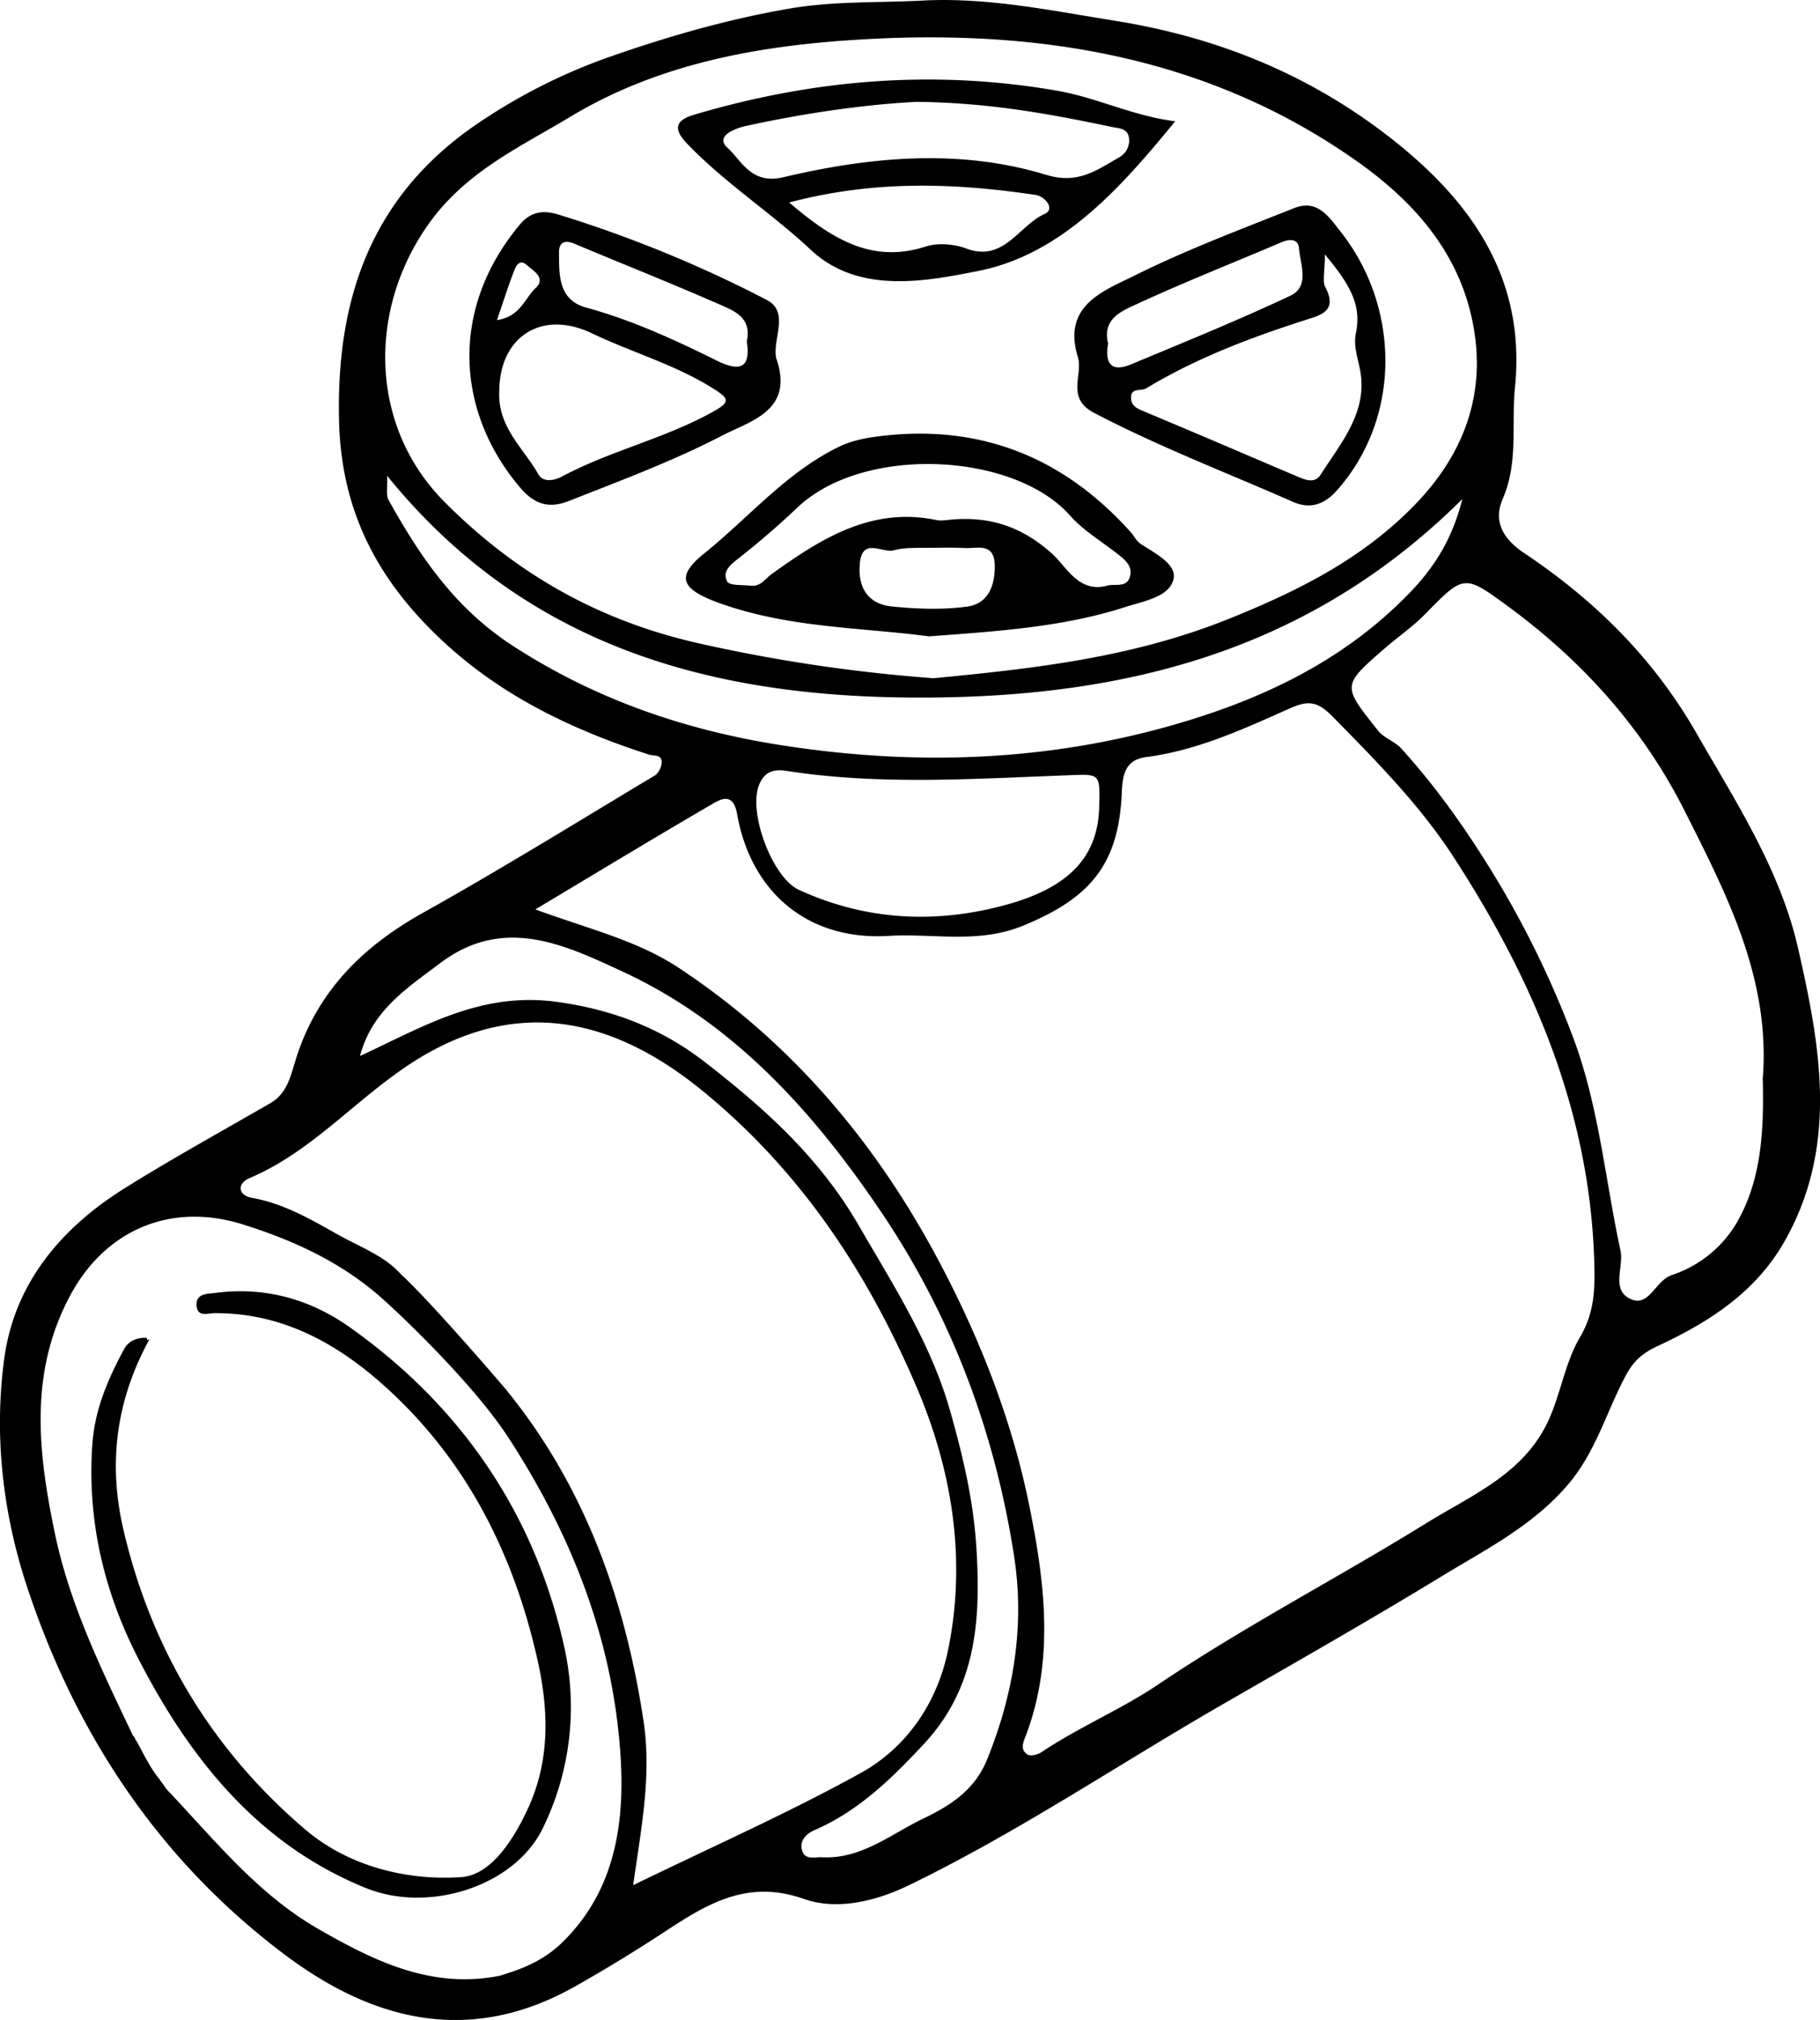
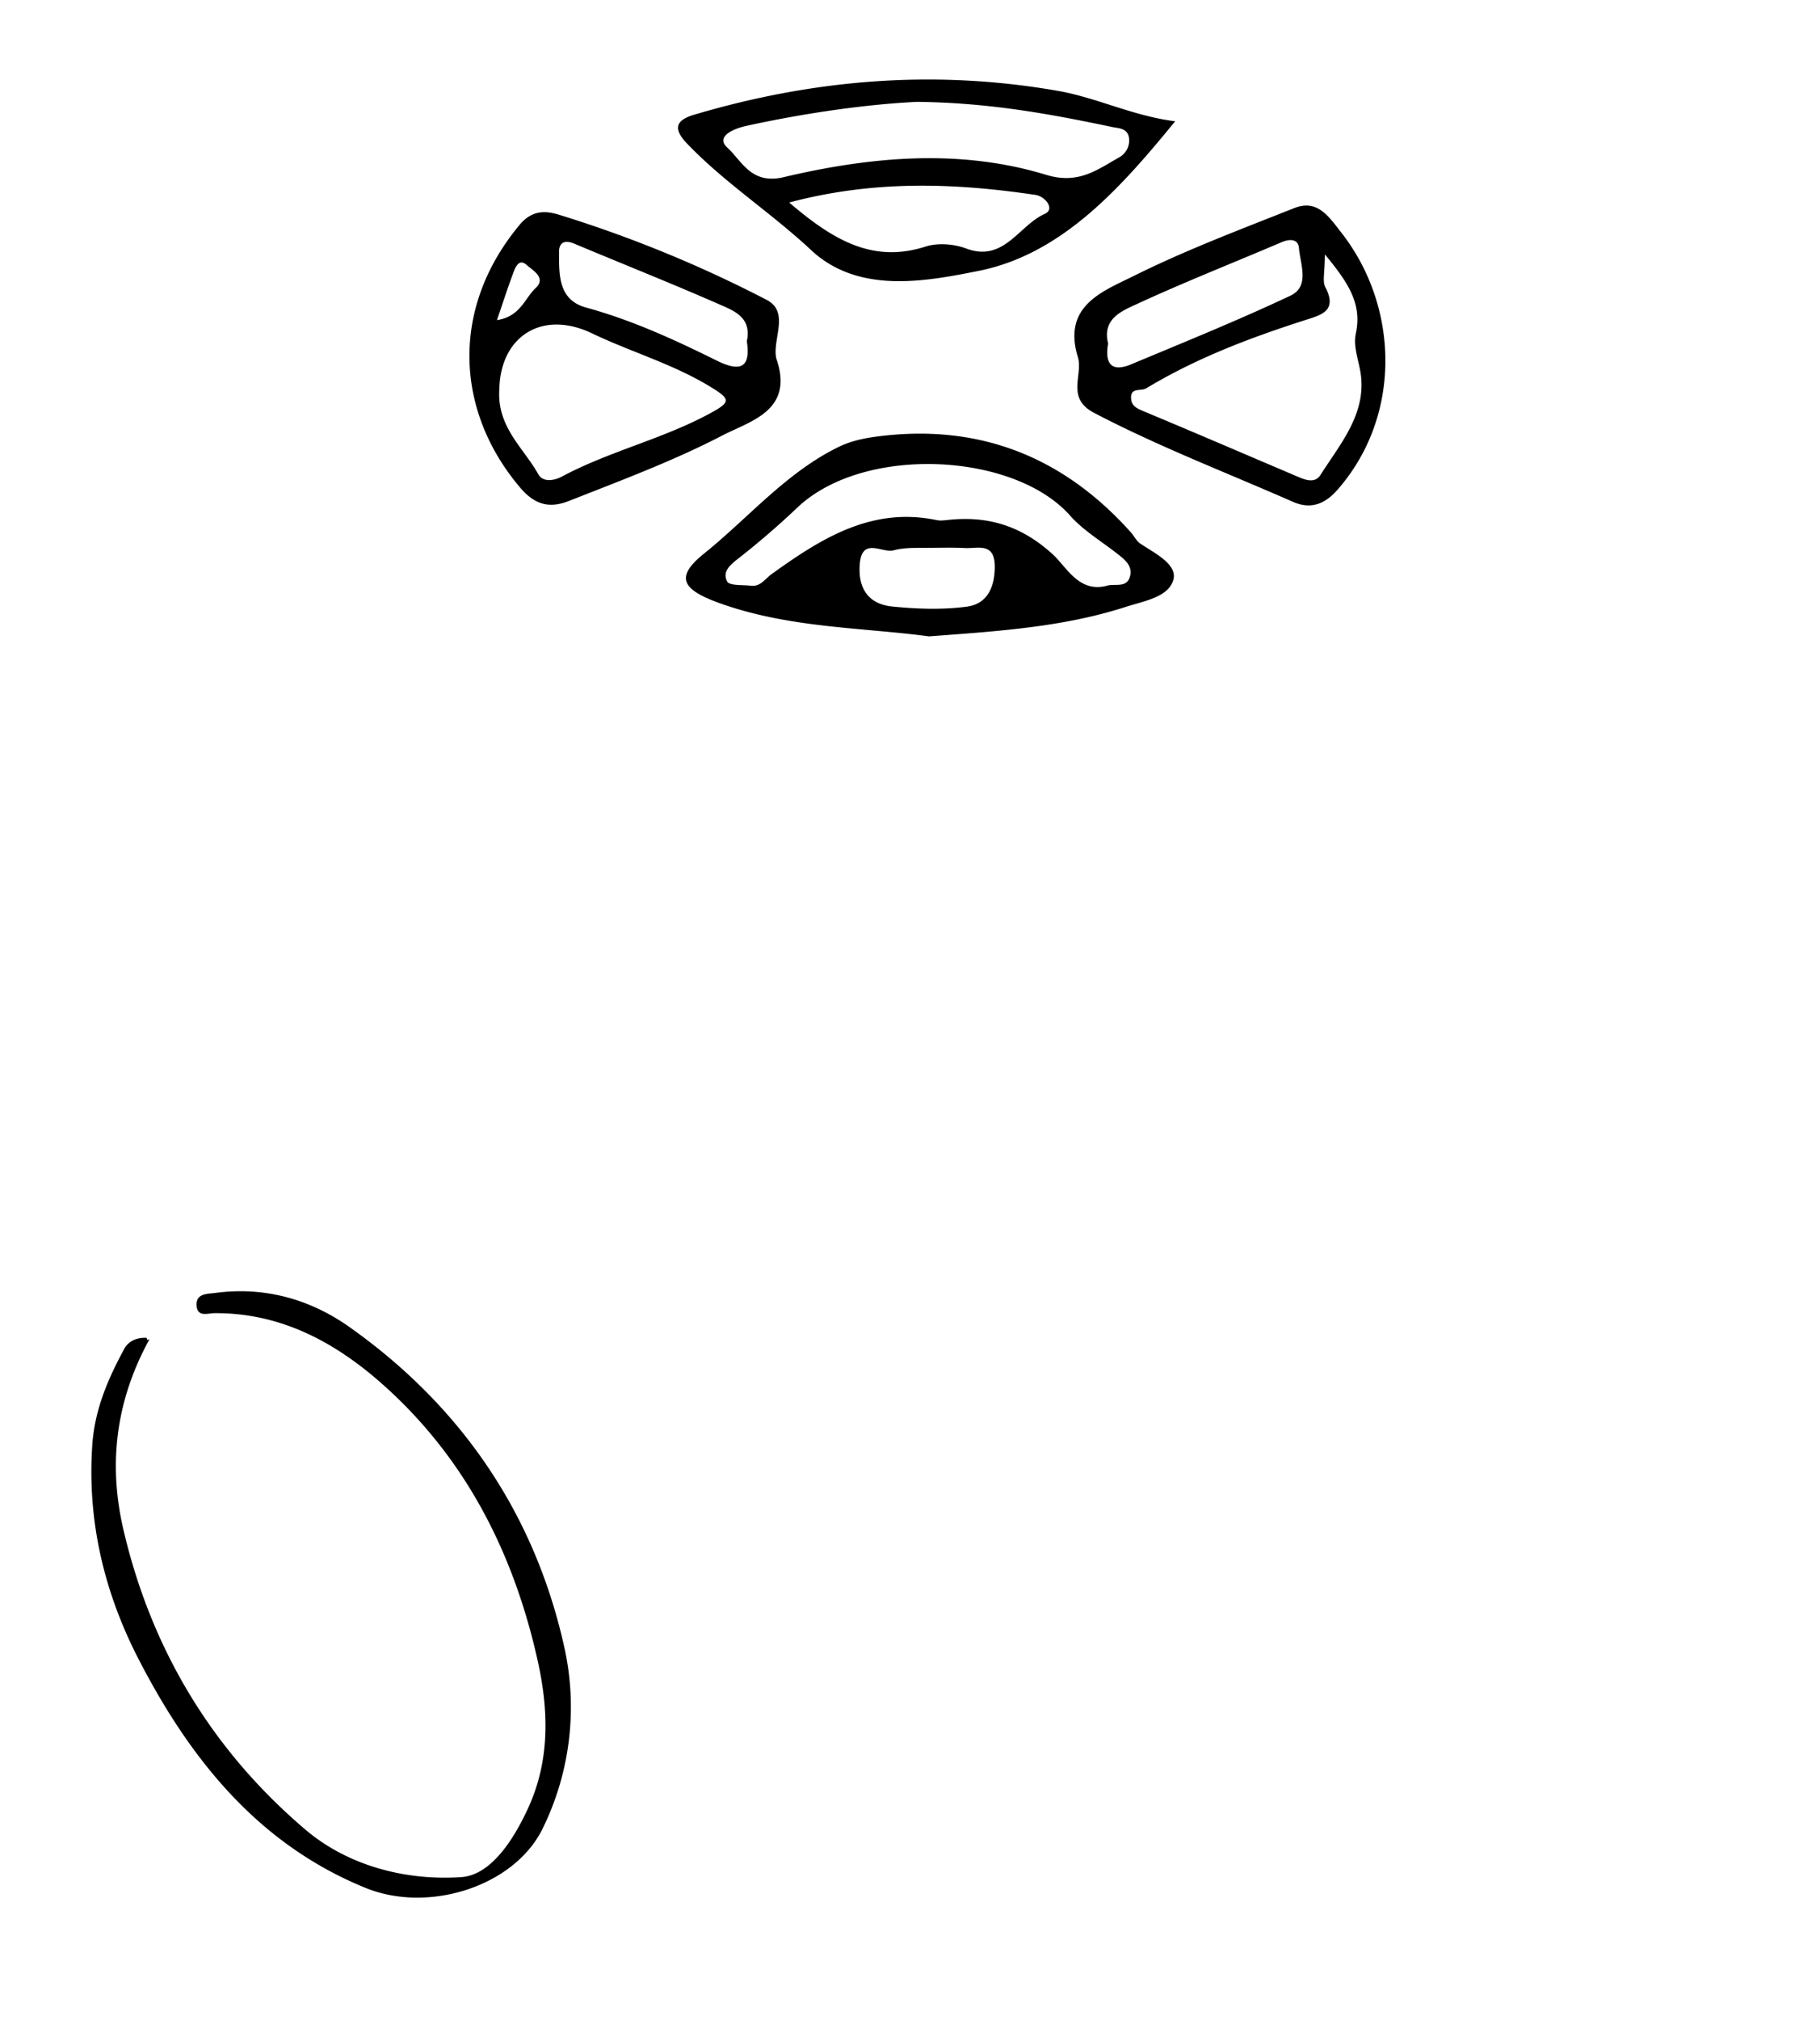
<svg xmlns="http://www.w3.org/2000/svg" width="55" height="61.004" viewBox="0 0 55 61.004">
-   <path d="M54.338 28.642c-.539-2.37-1.871-4.408-3.077-6.509-1.315-2.289-3.099-4.024-5.2-5.429-.766-.512-.896-1.063-.648-1.64.48-1.112.256-2.244.369-3.363.342-3.376-1.404-5.716-3.841-7.597-2.428-1.874-5.179-2.987-8.252-3.478-1.894-.302-3.752-.692-5.678-.616-1.388.081-2.77.01-4.171.252-1.809.313-3.551.808-5.27 1.404a17.28 17.28 0 0 0-4.268 2.156c-3.063 2.145-4.146 5.173-4.056 8.891.068 2.788 1.214 4.863 3.143 6.657 1.792 1.666 3.93 2.681 6.218 3.418.165.053.415-.015.387.268-.013.13-.101.301-.206.365-2.324 1.392-4.63 2.82-6.995 4.14-1.837 1.025-3.219 2.389-3.858 4.445-.155.5-.258 1.018-.766 1.311-1.474.852-2.966 1.672-4.409 2.574C1.86 37.08.445 38.742.132 41.009c-.325 2.354-.044 4.738.713 6.997 1.492 4.456 4.015 8.219 7.773 11.036 2.717 2.037 5.642 2.72 8.782.938a47.98 47.98 0 0 0 2.666-1.625c1.295-.851 2.511-1.61 4.232-1.004.984.346 2.149.08 3.167-.414 3.292-1.595 6.325-3.646 9.489-5.467 2.225-1.281 4.457-2.55 6.648-3.885 1.307-.796 2.673-1.482 3.734-2.693.867-.988 1.188-2.191 1.764-3.293.223-.429.465-.699.973-.937 1.533-.713 2.975-1.61 3.865-3.188 1.627-2.885 1.072-5.886.4-8.832zM12.896 6.845c1.136-1.645 2.779-2.379 4.331-3.314 2.8-1.687 5.957-2.195 9.126-2.357 5.235-.266 10.269.589 14.677 3.713 1.791 1.269 3.206 2.901 3.537 5.217.289 2.019-.439 3.724-1.803 5.133-1.583 1.636-3.536 2.614-5.655 3.463-2.927 1.174-5.937 1.498-8.896 1.783a48.398 48.398 0 0 1-7.124-1.06c-3.02-.687-5.51-2.106-7.659-4.268-2.245-2.257-2.323-5.718-.534-8.31zm2.598 12.657c-1.747-1.134-2.794-2.685-3.753-4.404-.08-.143-.027-.362-.044-.731 4.228 5.211 9.877 6.683 15.995 6.701 6.063.018 11.762-1.285 16.5-5.997-.304 1.211-.845 2.048-1.539 2.776-2.049 2.15-4.635 3.339-7.428 4.112-3.85 1.064-7.77 1.156-11.677.537-2.852-.452-5.553-1.371-8.054-2.994zm17.723 4.887c-.043 1.461-.875 2.395-2.764 2.923-2.142.599-4.266.5-6.313-.439-.803-.368-1.554-2.368-1.189-3.197.139-.316.368-.465.801-.397 2.808.44 5.633.242 8.452.138 1.043-.039 1.045-.098 1.013.972zm-16.23 34.278c-.471.458-1.005.718-1.599.911l-.269.088c-2.057.417-3.788-.426-5.502-1.411-1.819-1.045-3.11-2.661-4.52-4.151a.435.435 0 0 1-.053-.059l-.027-.029c-.01-.011-.014-.025-.023-.037-.009-.016-.022-.024-.031-.041-.01-.021-.025-.041-.039-.061l-.006-.005a1.156 1.156 0 0 1-.095-.134c-.274-.328-.478-.756-.68-1.127-.018-.028-.039-.057-.056-.086-.006-.01-.005-.021-.011-.03-.007-.013-.017-.026-.023-.039l-.001-.001-.016-.027c-.006 0-.008-.004-.015-.004-.94-1.977-1.911-3.951-2.361-6.107-.506-2.428-.797-4.858.468-7.205 1.063-1.971 3.035-2.813 5.204-2.135 1.518.474 2.939 1.123 4.152 2.181.639.556 2.837 2.659 3.869 4.243 1.924 2.951 3.181 6.148 3.401 9.654.127 2.008-.165 4.056-1.767 5.612zm2.147-1.733c.244-1.729.56-3.309.316-4.937-.562-3.742-1.804-7.12-4.109-9.97.075.074-2.315-2.715-3.223-3.541a2.688 2.688 0 0 0-.577-.482l-.058-.044-.001.005c-.404-.252-.856-.447-1.249-.667-.802-.448-1.645-.95-2.603-1.118-.455-.08-.468-.438-.085-.602 2.08-.881 3.475-2.725 5.457-3.813 2.925-1.608 5.679-.923 8.288 1.228 2.955 2.435 4.936 5.462 6.404 8.886 1.085 2.53 1.523 5.242.949 7.988-.327 1.564-1.243 2.91-2.626 3.676-2.186 1.209-4.48 2.221-6.883 3.391zm10.697-3.797c-.384.947-1.149 1.412-1.936 1.789-.98.471-1.878 1.232-3.063 1.165-.208-.012-.491.093-.587-.187-.109-.317.138-.532.367-.631 1.333-.578 2.336-1.56 3.311-2.606 1.576-1.692 1.718-3.712 1.585-5.897-.086-1.438-.409-2.795-.793-4.151-.578-2.044-1.716-3.798-2.77-5.619-1.186-2.05-2.855-3.539-4.648-4.927-1.298-1.006-2.756-1.578-4.46-1.814-2.292-.319-4.037.741-5.957 1.634.358-1.374 1.424-2.052 2.43-2.81 1.918-1.446 3.776-.54 5.507.261 3.326 1.538 5.727 4.185 7.771 7.198 2.149 3.166 3.468 6.665 4.055 10.437.33 2.107-.005 4.164-.812 6.158zm17.914-12.748c-.469.793-.59 1.787-1.004 2.621-.763 1.537-2.303 2.164-3.66 3.004-2.674 1.655-5.468 3.098-8.086 4.863-1.104.743-2.39 1.283-3.525 2.042-.11.073-.318.128-.411.073-.255-.153-.124-.402-.047-.605.852-2.271.558-4.603.106-6.853-.512-2.56-1.461-5.007-2.684-7.331-1.918-3.648-4.479-6.697-7.915-8.968-1.264-.836-2.721-1.175-4.34-1.77 1.933-1.156 3.655-2.201 5.396-3.211.269-.156.592-.277.699.326.418 2.367 2.137 3.835 4.588 3.685 1.348-.082 2.703.25 4.073-.315 1.983-.82 2.874-1.815 2.965-4.009.022-.56.112-.997.742-1.078 1.546-.199 2.948-.852 4.349-1.474.588-.262.85-.186 1.307.279 1.302 1.324 2.607 2.646 3.623 4.206 2.484 3.822 4.217 7.923 4.264 12.599.004.673-.065 1.279-.44 1.916zm4.711-3.414a3.586 3.586 0 0 1-1.924 1.53c-.517.166-.693.999-1.27.72-.581-.281-.186-.961-.291-1.455-.475-2.192-.657-4.441-1.48-6.566a29.326 29.326 0 0 0-2.254-4.634c-.857-1.416-1.775-2.731-2.877-3.95-.225-.249-.52-.307-.724-.565-1.075-1.353-1.091-1.343.214-2.477.398-.346.839-.646 1.207-1.021 1.188-1.209 1.181-1.224 2.531-.232 2.236 1.642 4.062 3.665 5.318 6.158 1.28 2.538 2.602 5.084 2.364 8.093.036 1.517-.02 3.065-.814 4.399z" />
-   <path d="M34.459 16.417c-.117-.078-.185-.228-.283-.338-2.077-2.322-4.647-3.305-7.721-2.889-.369.05-.752.135-1.085.295-1.595.768-2.739 2.143-4.092 3.232-.905.728-.677 1.103.57 1.535 2.083.721 4.263.702 6.225.967 2.127-.158 4.066-.284 5.943-.889.563-.181 1.309-.299 1.445-.829.118-.464-.567-.793-1.002-1.084zm-5.238 1.904c-.742.099-1.513.071-2.261-.004-.695-.07-1.034-.523-.979-1.266.062-.851.672-.337 1.025-.431.323-.086.673-.069.728-.074.661 0 1.039-.016 1.416.005.405.023.929-.196.912.606-.013.649-.276 1.089-.841 1.164zm4.918-.883c-.105.322-.455.182-.684.25-.852.229-1.22-.564-1.647-.952-.947-.86-1.957-1.164-3.164-1.033-.112.012-.229.028-.338.005-1.964-.412-3.496.558-4.982 1.626-.208.149-.34.391-.637.355-.248-.03-.644.005-.713-.128-.158-.304.102-.512.367-.716a25.075 25.075 0 0 0 1.775-1.534c2.01-1.881 6.53-1.648 8.22.259.393.443.925.762 1.398 1.13.247.191.518.391.405.738zm-9.63-9.887c1.436 1.343 3.469.946 5.051.633 2.515-.497 4.296-2.492 5.953-4.521-1.275-.16-2.366-.714-3.55-.92-3.728-.651-7.379-.348-10.991.723-.628.186-.584.48-.206.874 1.144 1.192 2.536 2.083 3.743 3.211zm7.062-1.091c-.783.348-1.232 1.472-2.371 1.046-.371-.139-.859-.178-1.228-.06-1.616.52-2.82-.218-4.123-1.33 2.571-.683 5.004-.591 7.44-.23.299.044.605.43.282.574zm-9.015-2.659c1.803-.393 3.623-.65 5.154-.725 2.205.025 4.05.372 5.89.758.215.045.477.033.518.335a.58.58 0 0 1-.291.58c-.68.384-1.24.827-2.213.531-2.621-.798-5.317-.547-7.938.072-.98.232-1.264-.503-1.695-.892-.378-.341.207-.579.575-.659zm-5.354 11.325c1.562-.616 3.144-1.204 4.631-1.976.848-.44 2.177-.749 1.626-2.325-.129-.568.419-1.404-.292-1.769a37.837 37.837 0 0 0-6.272-2.57c-.33-.1-.781-.189-1.188.299-2.131 2.554-1.929 5.667.021 7.952.483.565.944.598 1.474.389zm.149-7.768c1.501.629 3.015 1.229 4.504 1.885.384.169.86.388.714 1.062.113.755-.145.965-.916.582-1.272-.63-2.561-1.221-3.94-1.598-.849-.232-.818-.996-.819-1.685.001-.29.181-.362.457-.246zm-1.857.93c.073-.196.176-.511.432-.277.159.146.595.376.262.687-.333.311-.458.86-1.17.97.191-.559.324-.973.476-1.38zm2.395 1.779c1.196.572 2.482.934 3.624 1.642.563.348.567.436-.039.766-1.44.785-3.048 1.146-4.488 1.915-.257.137-.582.176-.719-.068-.446-.799-1.257-1.428-1.177-2.573.036-1.604 1.302-2.398 2.799-1.682zm14.688.732c.151.534-.365 1.224.483 1.668 1.948 1.02 3.998 1.803 6.003 2.685.415.182.869.191 1.348-.352 1.957-2.22 1.879-5.528.129-7.768-.399-.512-.732-1.025-1.44-.743-1.626.646-3.27 1.264-4.834 2.043-.93.464-2.176.894-1.689 2.467zm7.472-2.13c-.09-.172-.012-.435-.012-.986.743.89 1.121 1.516.937 2.384-.086.402.084.806.144 1.206.182 1.219-.611 2.125-1.213 3.069-.175.275-.473.146-.722.04-1.541-.656-3.08-1.318-4.626-1.963-.189-.079-.354-.152-.374-.364-.037-.37.294-.229.459-.329 1.505-.908 3.13-1.523 4.791-2.056.472-.153 1.004-.267.616-1.001zm-1.32-1.354c.251-.107.502-.099.525.175.041.496.336 1.16-.26 1.441-1.578.743-3.197 1.398-4.808 2.071-.636.266-.798-.064-.699-.628-.184-.738.403-.976.833-1.175 1.45-.671 2.938-1.256 4.409-1.884zM10.562 40.079c-1.2-.849-2.574-1.228-4.058-1.031-.243.032-.598.009-.561.399.032.338.339.213.54.212 2.018-.013 3.675.89 5.123 2.188 2.478 2.219 3.922 5.074 4.642 8.305.333 1.496.38 3.007-.294 4.468-.441.955-1.123 2.009-2.013 2.071-1.658.113-3.416-.332-4.712-1.435-2.795-2.376-4.649-5.416-5.498-9.053-.475-2.034-.212-3.939.786-5.756l-.065.023-.022-.066c-.286-.014-.544.091-.676.334-.49.906-.891 1.824-.965 2.902-.159 2.313.37 4.477 1.404 6.478 1.554 3.01 3.609 5.579 6.855 6.899 1.911.778 4.491-.049 5.347-1.785a8.317 8.317 0 0 0 .65-5.521c-.902-4.025-3.127-7.258-6.483-9.632z" />
+   <path d="M34.459 16.417c-.117-.078-.185-.228-.283-.338-2.077-2.322-4.647-3.305-7.721-2.889-.369.05-.752.135-1.085.295-1.595.768-2.739 2.143-4.092 3.232-.905.728-.677 1.103.57 1.535 2.083.721 4.263.702 6.225.967 2.127-.158 4.066-.284 5.943-.889.563-.181 1.309-.299 1.445-.829.118-.464-.567-.793-1.002-1.084zm-5.238 1.904c-.742.099-1.513.071-2.261-.004-.695-.07-1.034-.523-.979-1.266.062-.851.672-.337 1.025-.431.323-.086.673-.069.728-.074.661 0 1.039-.016 1.416.005.405.023.929-.196.912.606-.013.649-.276 1.089-.841 1.164zm4.918-.883c-.105.322-.455.182-.684.25-.852.229-1.22-.564-1.647-.952-.947-.86-1.957-1.164-3.164-1.033-.112.012-.229.028-.338.005-1.964-.412-3.496.558-4.982 1.626-.208.149-.34.391-.637.355-.248-.03-.644.005-.713-.128-.158-.304.102-.512.367-.716a25.075 25.075 0 0 0 1.775-1.534c2.01-1.881 6.53-1.648 8.22.259.393.443.925.762 1.398 1.13.247.191.518.391.405.738zm-9.63-9.887c1.436 1.343 3.469.946 5.051.633 2.515-.497 4.296-2.492 5.953-4.521-1.275-.16-2.366-.714-3.55-.92-3.728-.651-7.379-.348-10.991.723-.628.186-.584.48-.206.874 1.144 1.192 2.536 2.083 3.743 3.211zm7.062-1.091c-.783.348-1.232 1.472-2.371 1.046-.371-.139-.859-.178-1.228-.06-1.616.52-2.82-.218-4.123-1.33 2.571-.683 5.004-.591 7.44-.23.299.044.605.43.282.574zm-9.015-2.659c1.803-.393 3.623-.65 5.154-.725 2.205.025 4.05.372 5.89.758.215.045.477.033.518.335a.58.58 0 0 1-.291.58c-.68.384-1.24.827-2.213.531-2.621-.798-5.317-.547-7.938.072-.98.232-1.264-.503-1.695-.892-.378-.341.207-.579.575-.659zm-5.354 11.325c1.562-.616 3.144-1.204 4.631-1.976.848-.44 2.177-.749 1.626-2.325-.129-.568.419-1.404-.292-1.769a37.837 37.837 0 0 0-6.272-2.57c-.33-.1-.781-.189-1.188.299-2.131 2.554-1.929 5.667.021 7.952.483.565.944.598 1.474.389zm.149-7.768c1.501.629 3.015 1.229 4.504 1.885.384.169.86.388.714 1.062.113.755-.145.965-.916.582-1.272-.63-2.561-1.221-3.94-1.598-.849-.232-.818-.996-.819-1.685.001-.29.181-.362.457-.246zm-1.857.93c.073-.196.176-.511.432-.277.159.146.595.376.262.687-.333.311-.458.86-1.17.97.191-.559.324-.973.476-1.38zm2.395 1.779c1.196.572 2.482.934 3.624 1.642.563.348.567.436-.039.766-1.44.785-3.048 1.146-4.488 1.915-.257.137-.582.176-.719-.068-.446-.799-1.257-1.428-1.177-2.573.036-1.604 1.302-2.398 2.799-1.682zm14.688.732c.151.534-.365 1.224.483 1.668 1.948 1.02 3.998 1.803 6.003 2.685.415.182.869.191 1.348-.352 1.957-2.22 1.879-5.528.129-7.768-.399-.512-.732-1.025-1.44-.743-1.626.646-3.27 1.264-4.834 2.043-.93.464-2.176.894-1.689 2.467zm7.472-2.13c-.09-.172-.012-.435-.012-.986.743.89 1.121 1.516.937 2.384-.086.402.084.806.144 1.206.182 1.219-.611 2.125-1.213 3.069-.175.275-.473.146-.722.04-1.541-.656-3.08-1.318-4.626-1.963-.189-.079-.354-.152-.374-.364-.037-.37.294-.229.459-.329 1.505-.908 3.13-1.523 4.791-2.056.472-.153 1.004-.267.616-1.001m-1.32-1.354c.251-.107.502-.099.525.175.041.496.336 1.16-.26 1.441-1.578.743-3.197 1.398-4.808 2.071-.636.266-.798-.064-.699-.628-.184-.738.403-.976.833-1.175 1.45-.671 2.938-1.256 4.409-1.884zM10.562 40.079c-1.2-.849-2.574-1.228-4.058-1.031-.243.032-.598.009-.561.399.032.338.339.213.54.212 2.018-.013 3.675.89 5.123 2.188 2.478 2.219 3.922 5.074 4.642 8.305.333 1.496.38 3.007-.294 4.468-.441.955-1.123 2.009-2.013 2.071-1.658.113-3.416-.332-4.712-1.435-2.795-2.376-4.649-5.416-5.498-9.053-.475-2.034-.212-3.939.786-5.756l-.065.023-.022-.066c-.286-.014-.544.091-.676.334-.49.906-.891 1.824-.965 2.902-.159 2.313.37 4.477 1.404 6.478 1.554 3.01 3.609 5.579 6.855 6.899 1.911.778 4.491-.049 5.347-1.785a8.317 8.317 0 0 0 .65-5.521c-.902-4.025-3.127-7.258-6.483-9.632z" />
</svg>